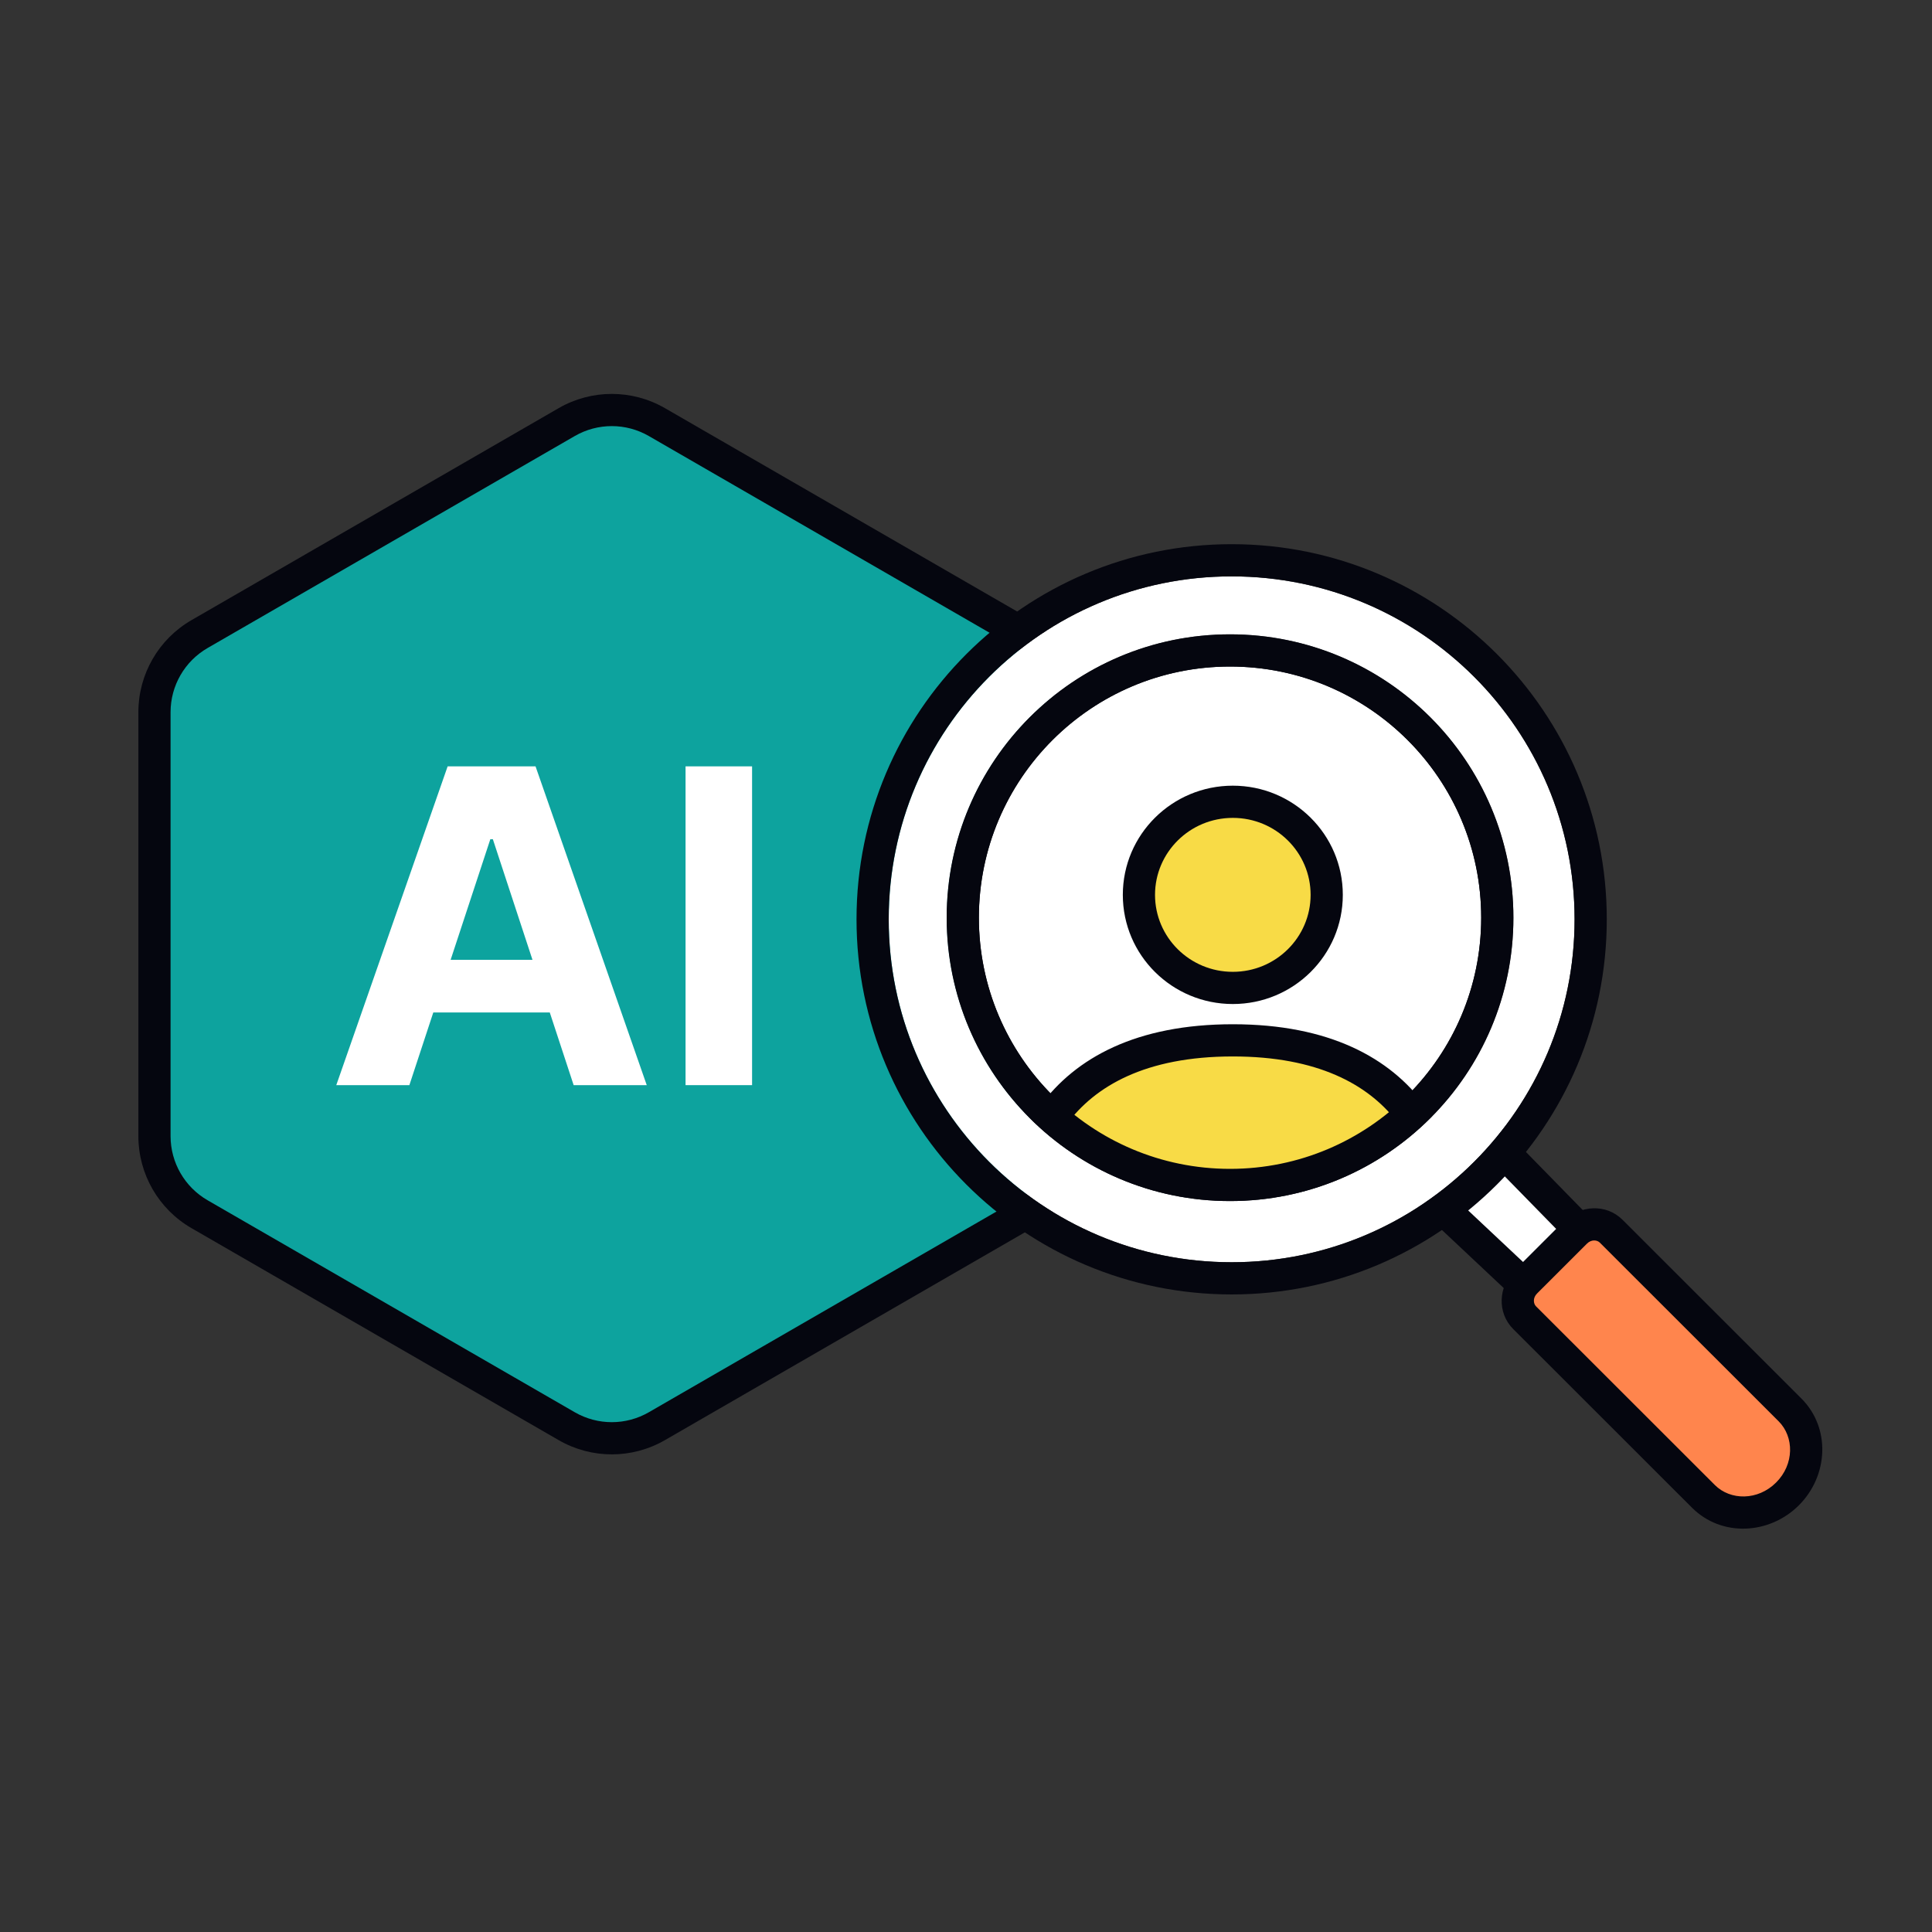
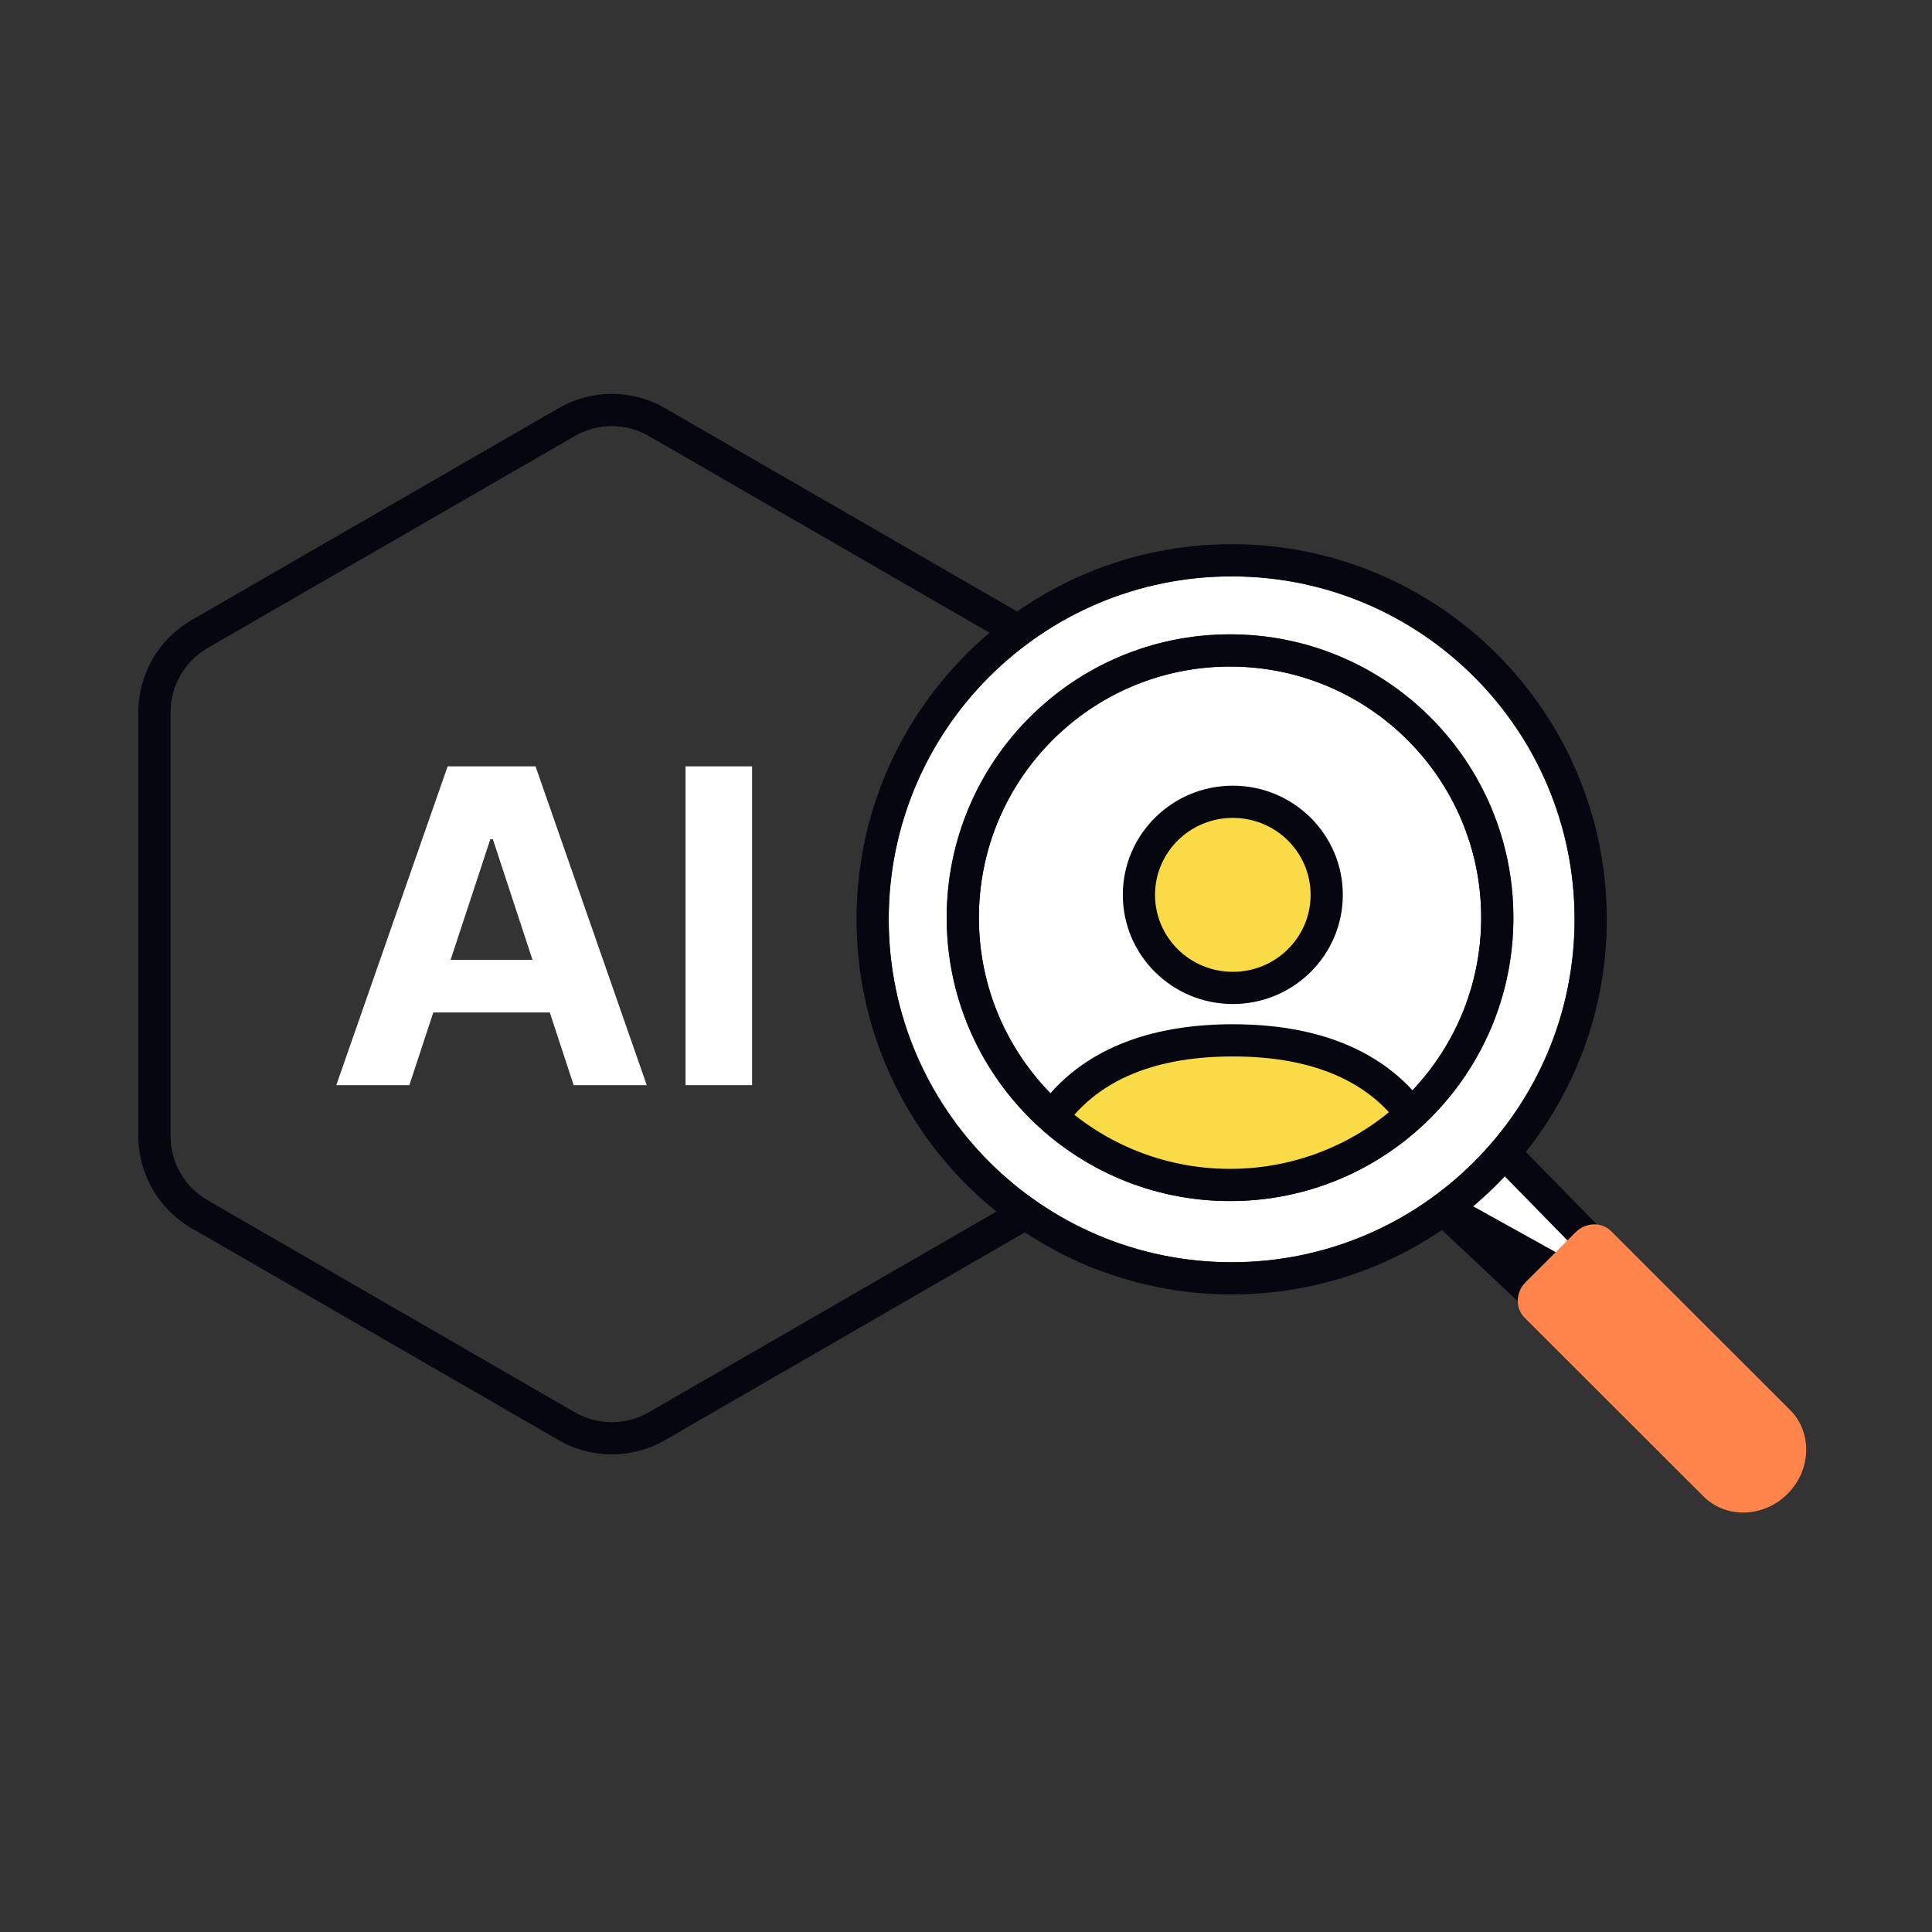
<svg xmlns="http://www.w3.org/2000/svg" width="600" height="600" viewBox="0 0 600 600" fill="none">
  <rect x="0" y="0" width="600" height="600" fill="#333333" stroke="none" />
-   <path d="M176 131.083C184.663 126.081 195.337 126.081 204 131.083L318.028 196.917C326.691 201.919 332.028 211.162 332.028 221.166V352.834C332.028 362.838 326.691 372.081 318.028 377.083L204 442.917C195.337 447.919 184.663 447.919 176 442.917L61.972 377.083C53.309 372.081 47.972 362.838 47.972 352.834V221.166C47.972 211.162 53.309 201.919 61.972 196.917L176 131.083Z" fill="#0DA39E" />
  <path fill-rule="evenodd" clip-rule="evenodd" d="M173.5 126.753C183.71 120.858 196.29 120.858 206.5 126.753L320.528 192.587C330.738 198.482 337.028 209.376 337.028 221.166V352.834C337.028 364.624 330.738 375.518 320.528 381.413L206.5 447.247C196.29 453.142 183.71 453.142 173.5 447.247L59.472 381.413C49.262 375.518 42.972 364.624 42.972 352.834V221.166C42.972 209.376 49.262 198.482 59.472 192.587L173.5 126.753ZM201.5 135.413C194.384 131.304 185.616 131.304 178.5 135.413L64.472 201.247C57.356 205.356 52.972 212.949 52.972 221.166V352.834C52.972 361.051 57.356 368.644 64.472 372.753L178.5 438.587C185.616 442.695 194.384 442.695 201.5 438.587L315.528 372.753C322.644 368.644 327.028 361.051 327.028 352.834V221.166C327.028 212.949 322.644 205.356 315.528 201.247L201.5 135.413Z" fill="#05060F" />
  <path d="M233.565 238V337H212.904V238H233.565Z" fill="white" />
  <path d="M127.133 337H104.435L139.02 238H166.316L200.852 337H178.154L153.059 260.623H152.277L127.133 337ZM125.714 298.086H179.328V314.425H125.714V298.086Z" fill="white" />
  <path d="M470 285C470 333.601 430.601 373 382 373C333.399 373 294 333.601 294 285C294 236.399 333.399 197 382 197C430.601 197 470 236.399 470 285Z" fill="white" />
  <path fill-rule="evenodd" clip-rule="evenodd" d="M382 363C425.078 363 460 328.078 460 285C460 241.922 425.078 207 382 207C338.922 207 304 241.922 304 285C304 328.078 338.922 363 382 363ZM382 373C430.601 373 470 333.601 470 285C470 236.399 430.601 197 382 197C333.399 197 294 236.399 294 285C294 333.601 333.399 373 382 373Z" fill="#05060F" />
  <path fill-rule="evenodd" clip-rule="evenodd" d="M325 349.554C325.256 349.185 326.923 346.652 327.192 346.287C336.917 333.047 354.142 323.089 382.863 323.089C411.585 323.089 428.809 333.047 438.535 346.287C439.046 346.983 439.534 347.685 440 348.39C425.951 363.53 405.908 373 383.659 373C360.924 373 339.086 365.276 325 349.554ZM382.863 306.81C398.967 306.81 412.022 293.869 412.022 277.905C412.022 261.941 398.967 249 382.863 249C366.758 249 353.703 261.941 353.703 277.905C353.703 293.869 366.758 306.81 382.863 306.81Z" fill="#F8DB46" />
  <path fill-rule="evenodd" clip-rule="evenodd" d="M382.863 254C369.478 254 358.703 264.744 358.703 277.905C358.703 291.066 369.478 301.81 382.863 301.81C396.247 301.81 407.022 291.066 407.022 277.905C407.022 264.744 396.247 254 382.863 254ZM348.703 277.905C348.703 259.139 364.038 244 382.863 244C401.687 244 417.022 259.139 417.022 277.905C417.022 296.672 401.687 311.81 382.863 311.81C364.038 311.81 348.703 296.672 348.703 277.905ZM323.162 343.327C334.007 328.563 352.875 318.089 382.863 318.089C412.851 318.089 431.72 328.563 442.565 343.327C443.127 344.092 443.663 344.862 444.174 345.637L446.335 348.914L443.665 351.791C428.712 367.906 407.359 378 383.659 378C359.893 378 336.544 369.931 321.276 352.89L318.64 349.947L320.893 346.702C320.892 346.703 320.901 346.69 320.924 346.657C320.945 346.626 320.971 346.586 321.004 346.537C321.07 346.439 321.154 346.314 321.251 346.167C321.364 345.997 321.49 345.808 321.624 345.607C321.722 345.46 321.824 345.306 321.928 345.149C322.17 344.786 322.417 344.415 322.622 344.11C322.797 343.851 323.019 343.522 323.162 343.327ZM331.401 349.003C344.344 361.572 363.401 368 383.659 368C402.993 368 420.543 360.356 433.477 347.901C424.678 336.816 409.258 328.089 382.863 328.089C355.599 328.089 340.044 337.4 331.401 349.003Z" fill="#05060F" />
  <path d="M443 370.608L489.188 414L506 397.726L462.252 353L443 370.608Z" fill="white" />
-   <path fill-rule="evenodd" clip-rule="evenodd" d="M458.878 349.31C460.867 347.491 463.941 347.576 465.827 349.504L509.574 394.23C510.505 395.181 511.018 396.464 511 397.795C510.981 399.125 510.434 400.393 509.478 401.319L492.666 417.593C490.748 419.449 487.71 419.472 485.765 417.644L439.577 374.252C438.562 373.299 437.991 371.966 438 370.574C438.009 369.182 438.599 367.857 439.626 366.918L458.878 349.31ZM450.355 370.657L489.137 407.091L498.911 397.629L462.059 359.953L450.355 370.657Z" fill="#05060F" />
+   <path fill-rule="evenodd" clip-rule="evenodd" d="M458.878 349.31C460.867 347.491 463.941 347.576 465.827 349.504L509.574 394.23C510.505 395.181 511.018 396.464 511 397.795C510.981 399.125 510.434 400.393 509.478 401.319L492.666 417.593C490.748 419.449 487.71 419.472 485.765 417.644L439.577 374.252C438.562 373.299 437.991 371.966 438 370.574C438.009 369.182 438.599 367.857 439.626 366.918L458.878 349.31ZM450.355 370.657L498.911 397.629L462.059 359.953L450.355 370.657Z" fill="#05060F" />
  <path fill-rule="evenodd" clip-rule="evenodd" d="M382.5 392C441.318 392 489 344.318 489 285.5C489 226.682 441.318 179 382.5 179C323.682 179 276 226.682 276 285.5C276 344.318 323.682 392 382.5 392ZM382 373C430.601 373 470 333.601 470 285C470 236.399 430.601 197 382 197C333.399 197 294 236.399 294 285C294 333.601 333.399 373 382 373Z" fill="white" />
  <path fill-rule="evenodd" clip-rule="evenodd" d="M499 285.5C499 349.841 446.841 402 382.5 402C318.159 402 266 349.841 266 285.5C266 221.159 318.159 169 382.5 169C446.841 169 499 221.159 499 285.5ZM382 363C425.078 363 460 328.078 460 285C460 241.922 425.078 207 382 207C338.922 207 304 241.922 304 285C304 328.078 338.922 363 382 363ZM489 285.5C489 344.318 441.318 392 382.5 392C323.682 392 276 344.318 276 285.5C276 226.682 323.682 179 382.5 179C441.318 179 489 226.682 489 285.5ZM470 285C470 333.601 430.601 373 382 373C333.399 373 294 333.601 294 285C294 236.399 333.399 197 382 197C430.601 197 470 236.399 470 285Z" fill="#05060F" />
  <path d="M489.3 382.695C492.448 379.55 497.405 379.403 500.371 382.367L555.901 437.855C562.897 444.845 562.55 456.524 555.127 463.941C547.704 471.358 536.016 471.705 529.021 464.715L473.491 409.227C470.524 406.263 470.671 401.31 473.819 398.165L489.3 382.695Z" fill="#FF854D" />
-   <path fill-rule="evenodd" clip-rule="evenodd" d="M496.834 385.901C496.016 385.084 494.232 384.835 492.837 386.229L477.356 401.699C475.961 403.093 476.21 404.875 477.028 405.693L532.558 461.181C537.405 466.024 545.92 466.073 551.59 460.407C557.26 454.741 557.212 446.232 552.365 441.389L496.834 385.901ZM485.764 379.161C490.664 374.264 498.793 373.722 503.908 378.833L559.438 434.321C568.582 443.457 567.839 458.307 558.664 467.475C549.488 476.644 534.628 477.385 525.484 468.249L469.954 412.761C464.839 407.65 465.382 399.527 470.282 394.63L485.764 379.161Z" fill="#05060F" />
</svg>